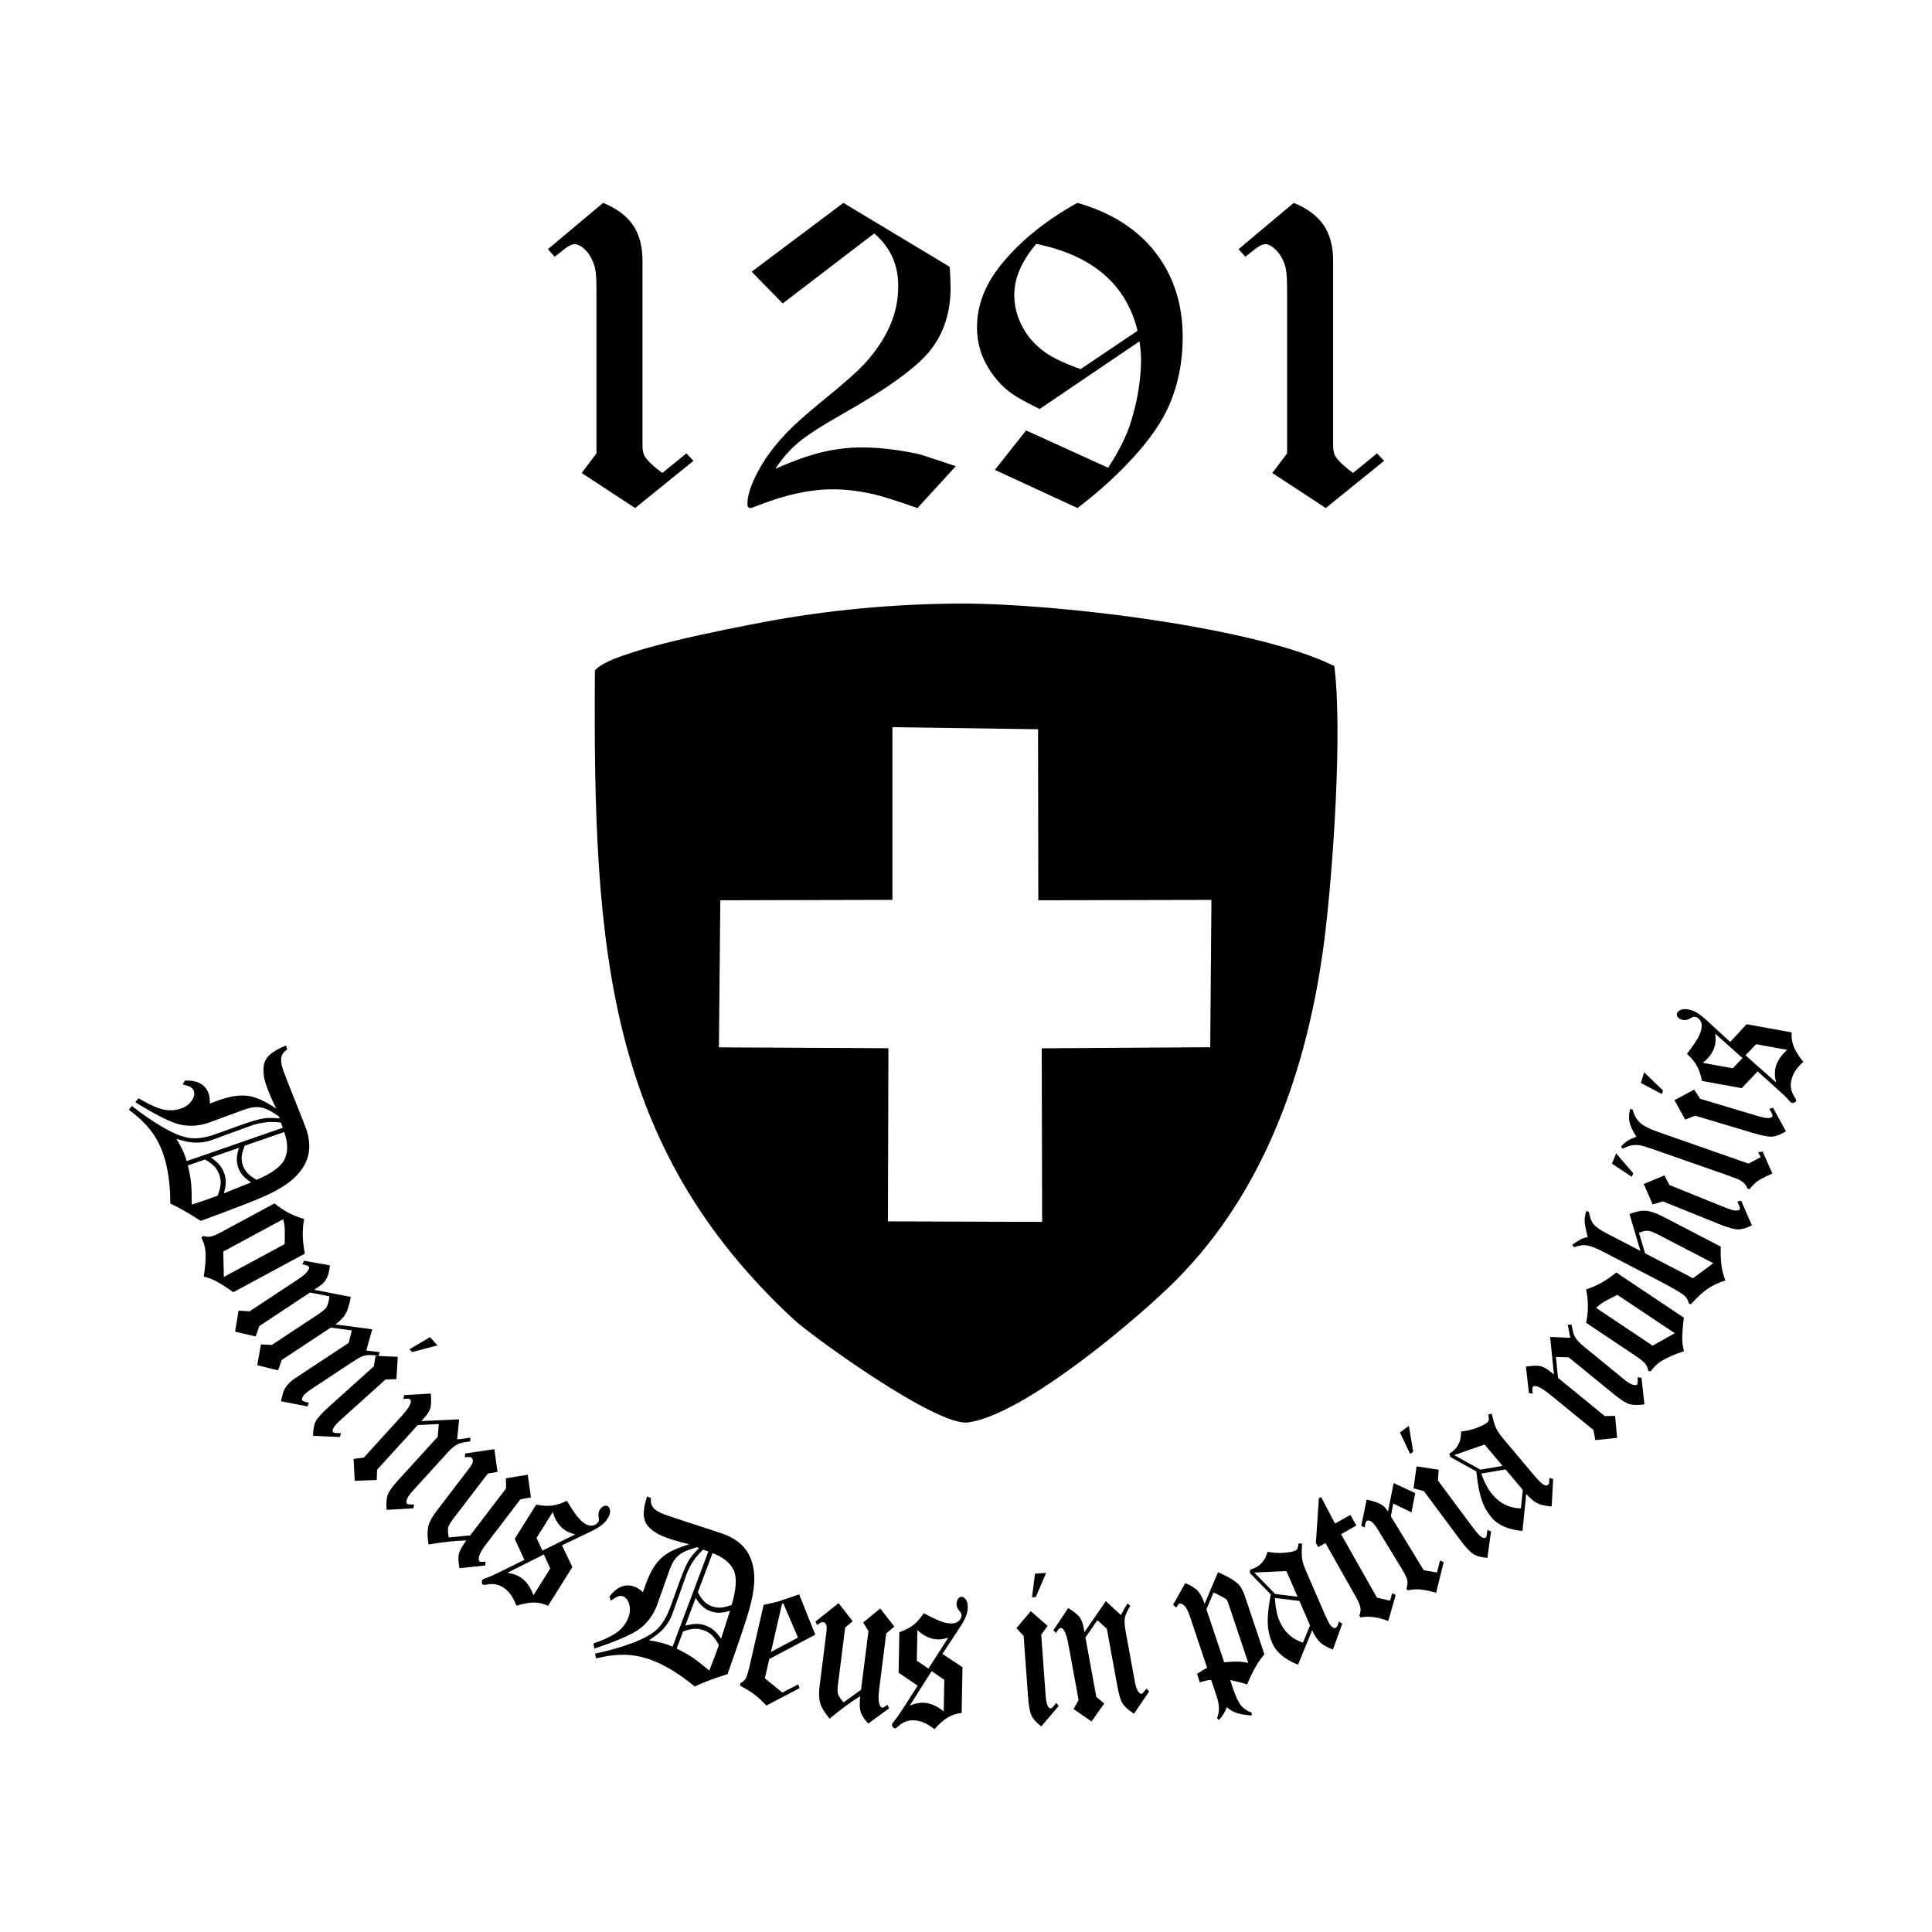
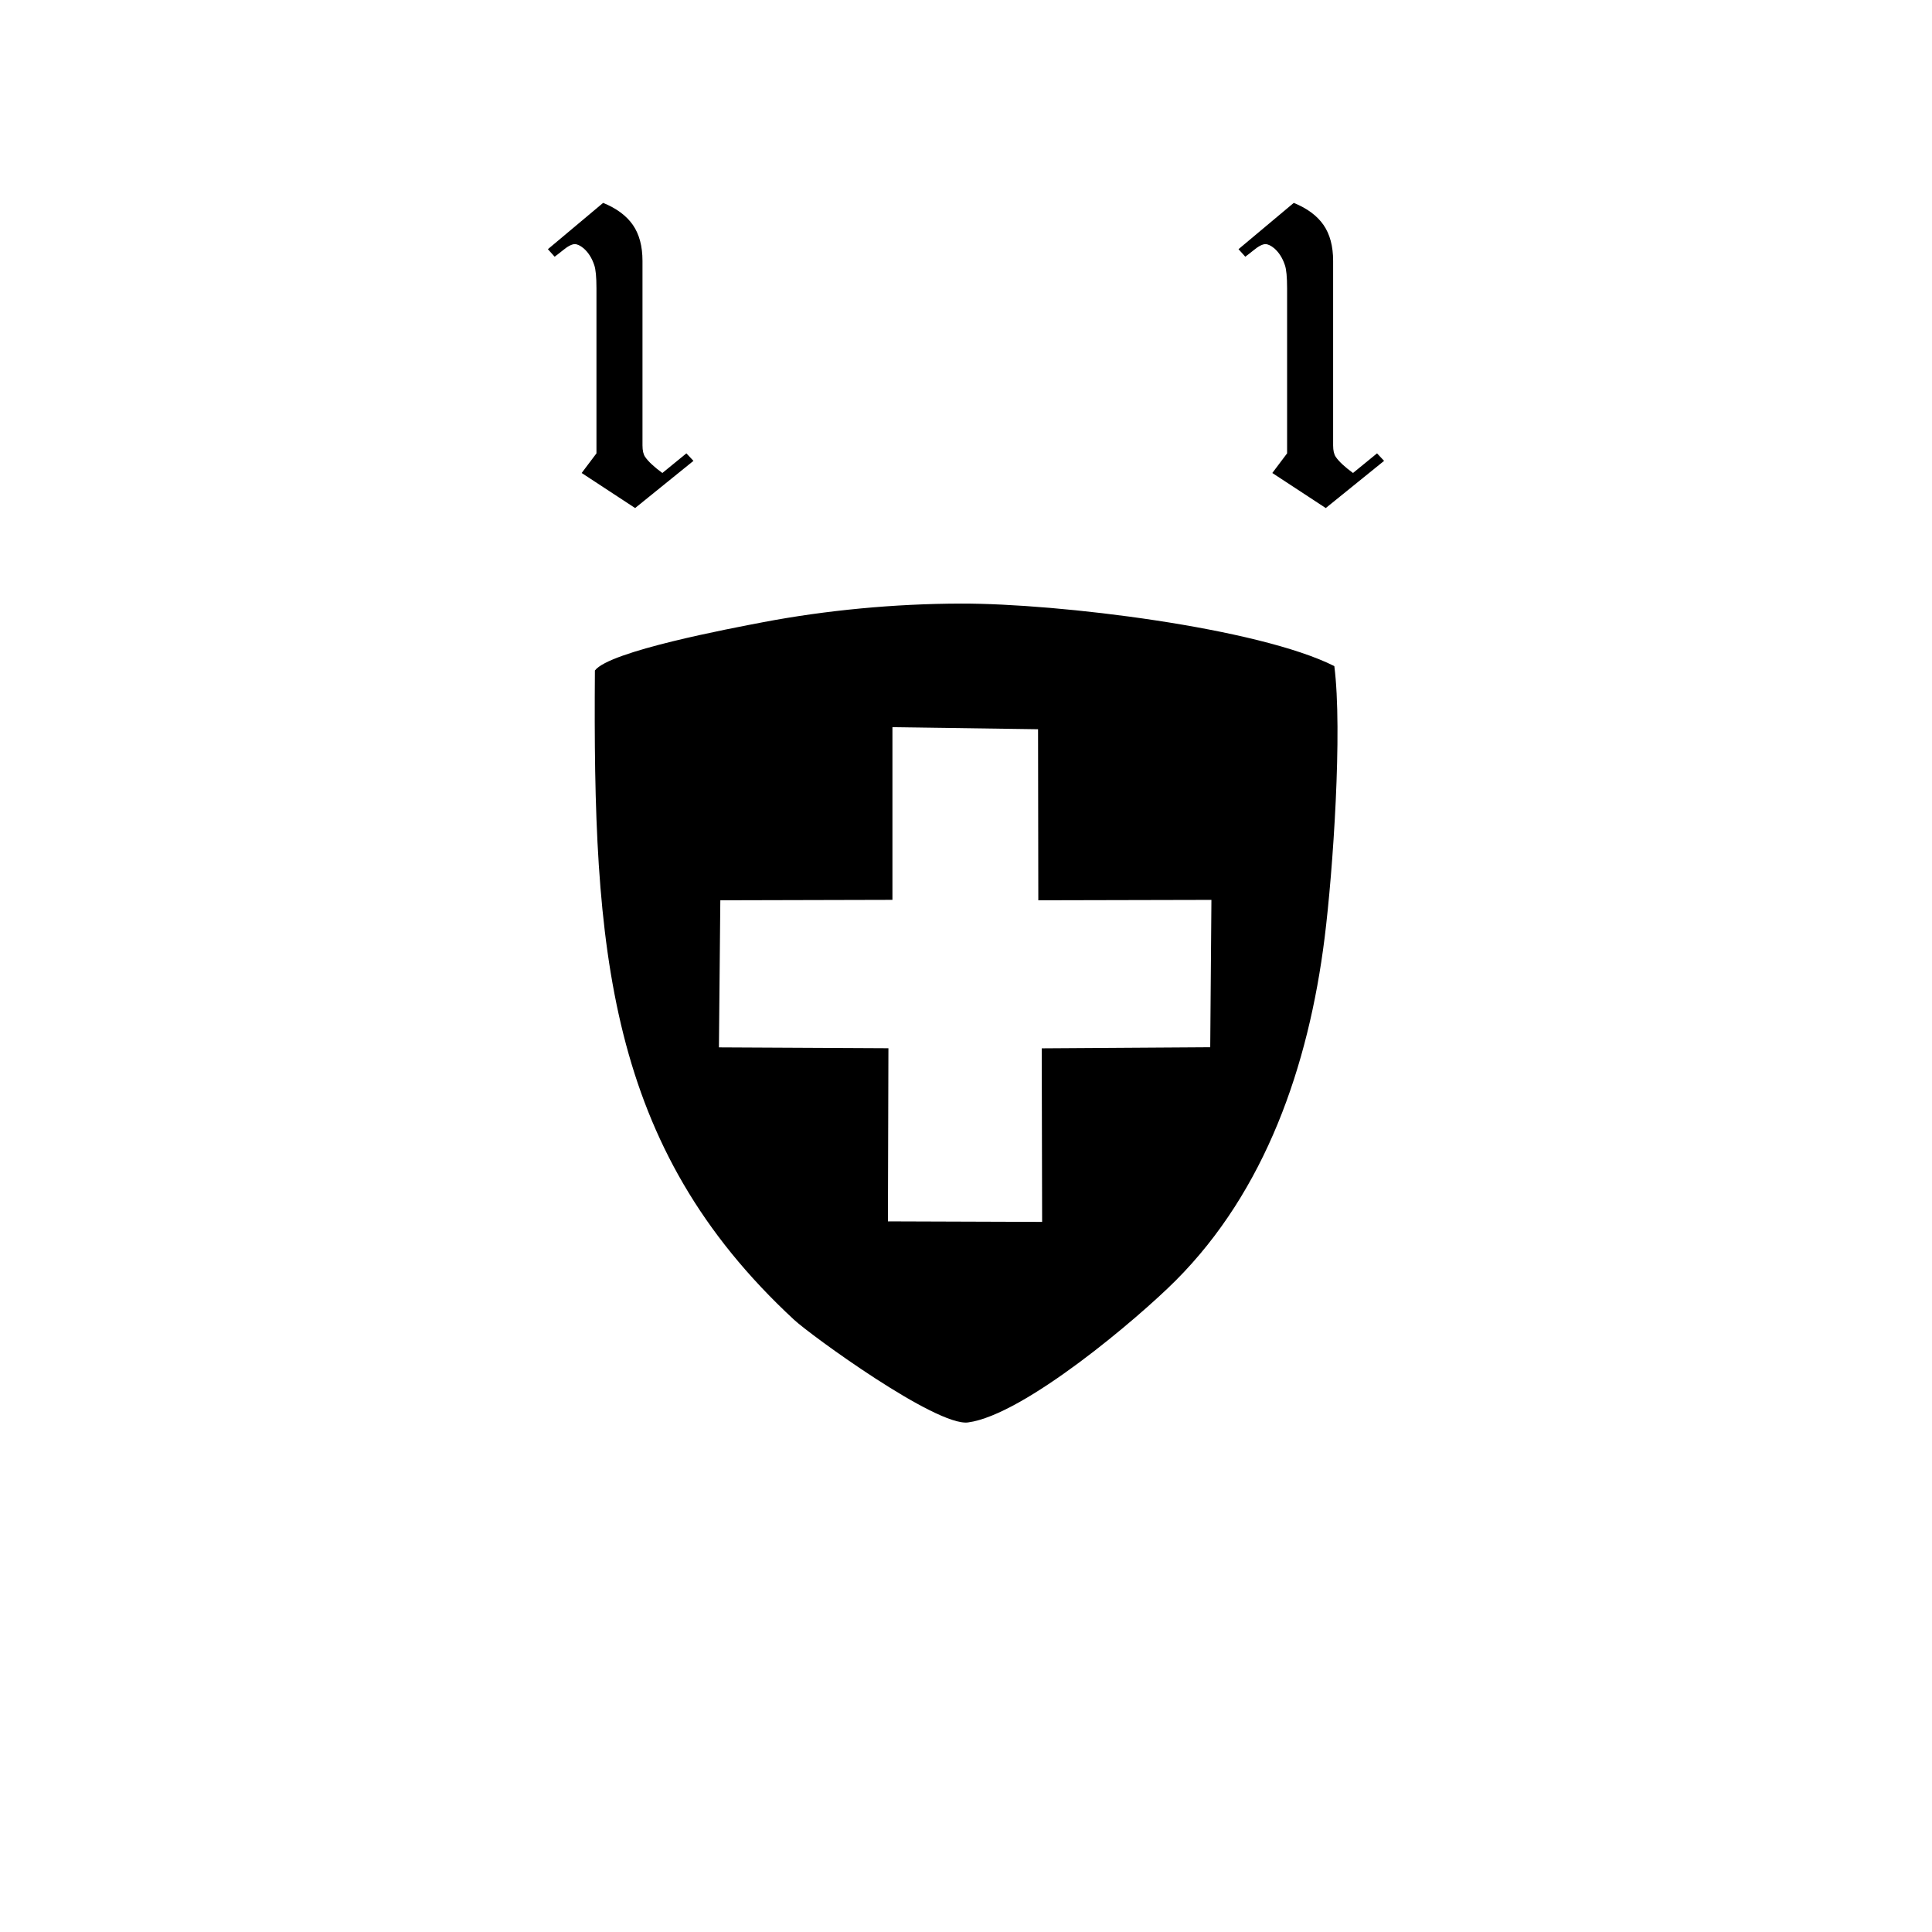
<svg xmlns="http://www.w3.org/2000/svg" width="1500" height="1500" viewBox="0 0 1500 1500">
  <svg x="100.0" y="157.519" width="1300" height="1184.962" viewBox="0 0 504.91 460.23">
    <path class="cls-1" d="M140.55,141.01c-.61,83.95,3.52,143.46,60.11,195.83,4.96,4.59,42.83,32.18,52.41,30.91,16.89-2.24,51.33-31.48,62.65-42.82,26.95-27.01,40.02-64.51,44.87-103.28,2.53-20.22,5.43-62.45,2.93-81.97-22.93-11.53-83.06-18.92-112.61-18.85-19.97.04-40.7,2.01-59.57,5.6-9.7,1.85-46.47,8.75-50.79,14.58M275.29,254.91l.12,52.37-46.5-.16.15-52.21-51.11-.26.42-44.35,51.9-.13v-52.07s43.91.62,43.91.62l.08,51.58,52.2-.12-.36,44.43-50.81.33Z" />
    <g>
      <path class="cls-2" d="M126.38,13.96L143.03,0c4.04,1.64,7.03,3.86,8.97,6.65,1.93,2.79,2.9,6.41,2.9,10.84v55.65c0,1.55.27,2.7.8,3.46.93,1.37,2.66,2.99,5.19,4.85l7.25-5.92,2.13,2.26-17.59,14.23-16.12-10.57,4.46-5.92V25.73c0-3.37-.22-5.7-.67-6.98-.71-2.13-1.78-3.81-3.2-5.05-1.02-.84-1.91-1.26-2.67-1.26-.89,0-2.11.64-3.67,1.93-.93.75-1.73,1.37-2.4,1.86l-2.03-2.26Z" />
-       <path class="cls-2" d="M187.82,20.75L215.48,0l32.05,19.27c.18,2.57.27,4.72.27,6.44,0,7.26-2,13.46-5.98,18.6-3.99,5.14-12.92,11.63-26.8,19.46-6.24,3.54-10.63,6.39-13.18,8.54-2.55,2.15-4.84,4.77-6.87,7.88,5.4-2.39,10.11-4.07,14.12-5.02,4.01-.95,7.96-1.43,11.86-1.43,3.32,0,6.72.25,10.2.75,3.48.5,6.12,1,7.94,1.5l10.3,3.4-11.57,12.63c-6.92-2.42-11.64-3.88-14.16-4.37-3.99-.85-7.76-1.28-11.3-1.28-6.74,0-14.07,1.55-22.01,4.64-1.69.67-2.66,1.01-2.93,1.01s-.47-.09-.6-.27c-.18-.22-.27-.56-.27-1,0-2.13.73-4.73,2.19-7.8,1.95-4.18,4.76-8.29,8.44-12.34,2.61-2.92,6.87-6.78,12.77-11.56,5.9-4.78,9.97-8.41,12.23-10.9,3.15-3.5,5.57-7.15,7.28-10.96,1.71-3.81,2.56-7.86,2.56-12.16,0-6.42-2.41-11.69-7.24-15.82l-27.59,21.11-9.39-9.59Z" />
-       <path class="cls-2" d="M261.16,80.52l9.41-11.91,24.74,11.26c3.33-5.08,5.66-9.79,6.97-14.12,1.97-6.45,2.96-12.69,2.96-18.7,0-1.37-.16-3.14-.47-5.3l-30.12,20.41c-4.61-2.26-7.76-4.08-9.44-5.45-2.7-2.17-4.95-4.92-6.75-8.25-1.79-3.32-2.69-6.98-2.69-10.97,0-6.52,2.37-12.74,7.12-18.68,5.81-7.23,13.53-13.5,23.16-18.82,10.23,2.93,18.08,7.92,23.55,14.99,5.47,7.07,8.2,15.57,8.2,25.5,0,7.49-1.39,14.41-4.18,20.75-2.12,4.83-5.65,9.96-10.59,15.39-4.93,5.43-10.59,10.56-16.96,15.39l-24.93-11.5ZM304.18,38.56c-3.41-14-13.59-22.74-30.54-26.19-2.19,2.57-3.84,5.14-4.96,7.71-1.12,2.57-1.67,5.16-1.67,7.78,0,3.15.79,6.25,2.36,9.31,1.57,3.06,3.86,5.67,6.87,7.84,2.26,1.64,5.84,3.35,10.76,5.12l17.18-11.56Z" />
      <path class="cls-2" d="M334.63,13.96l16.66-13.96c4.04,1.64,7.03,3.86,8.97,6.65,1.93,2.79,2.9,6.41,2.9,10.84v55.65c0,1.55.27,2.7.8,3.46.93,1.37,2.66,2.99,5.19,4.85l7.25-5.92,2.13,2.26-17.59,14.23-16.12-10.57,4.46-5.92V25.73c0-3.37-.22-5.7-.67-6.98-.71-2.13-1.78-3.81-3.2-5.05-1.02-.84-1.91-1.26-2.67-1.26-.89,0-2.11.64-3.67,1.93-.93.75-1.73,1.37-2.4,1.86l-2.03-2.26Z" />
    </g>
-     <path class="cls-2" d="M487.51,257.05l9.2,8.16c-.18-.82-.28-1.57-.32-2.25-.02-.68,0-1.29.1-1.83.36-1.98,1.56-3.89,3.58-5.73l-9.37-1.7-3.19,3.35ZM483.69,260.96l2.91-3.08-8.23-7.37c.16,1.22.17,2.25.02,3.1-.39,2.12-1.64,4.03-3.76,5.71l9.06,1.64ZM482.91,253.01l4.93-5.34,13.58,2.46c-.09,1.49.11,2.89.61,4.21.49,1.3,1.46,2.86,2.89,4.66-1.18,1.12-2.03,2.12-2.56,3.01-.53.88-.9,1.85-1.1,2.91-.3,1.64.06,3.2,1.04,4.69.36.55.52.94.48,1.14-.04.2-.19.36-.46.51-.28.14-.54.2-.77.15-.26-.05-.57-.3-.93-.76-.22-.26-.65-.72-1.29-1.37l-3.22-2.96-4.94-4.42-4.8,5.05-12-2.18c-.37-1.91-.87-3.45-1.55-4.61-.66-1.17-1.65-2.36-2.96-3.56,1.55-2.02,2.69-3.67,3.39-4.94.5-.92.83-1.82.99-2.71.17-.96.05-1.76-.38-2.39-.43-.63-.93-1-1.5-1.1-.4-.07-.81.04-1.26.31-.87.55-1.67.75-2.37.63-.66-.12-1.17-.37-1.51-.73-.34-.37-.48-.74-.41-1.1.09-.5.44-.88,1.07-1.18.62-.29,1.39-.35,2.29-.19.93.17,1.81.49,2.64.97.82.47,1.86,1.28,3.1,2.43l6.99,6.42ZM466.09,270.57l5.95-3.17,1.8,2.75,17.1,5.12c1.8.54,3.01.77,3.63.69.62-.08.96-.25,1.04-.51.05-.18.05-.36-.01-.55-.1-.26-.4-.83-.92-1.71l1.14-.31,3.89,7.08c-1.6.99-2.99,1.53-4.16,1.6-1.16.08-3.07-.29-5.71-1.08l-17.52-5.24-2.98,1.2-3.24-5.87ZM455.97,265.37l.96-3.22,5.7,5.5-.33,1.09-6.33-3.37ZM452.76,273.19l.76.27c.38,1.61,1.09,2.89,2.14,3.86,1.03.97,2.8,1.89,5.29,2.76l27.48,9.62,3.66-1.94-.76-1.47,1.35-.22,2.93,6.63c-2.15.95-3.62,1.7-4.42,2.26-.79.57-1.62,1.39-2.49,2.47l-.63-.22c-.19-.58-.5-1.1-.95-1.55-.45-.44-1.02-.84-1.7-1.19-.23-.12-1.47-.58-3.68-1.37l-22.07-7.72c-1.88-.66-3.2-1.05-3.97-1.19-.77-.14-1.56-.14-2.35-.02-.8.12-1.76.47-2.88,1.03l-.51-.58c1.06-1.35,2.62-2.35,4.67-2.99-1.18-1.83-1.88-3.35-2.12-4.58-.23-1.22-.15-2.5.25-3.86ZM456.83,295.86l6.22-2.6,1.54,2.9,16.55,6.69c1.74.7,2.92,1.05,3.55,1.02.62-.02.98-.16,1.08-.41.07-.18.08-.36.04-.55-.07-.26-.33-.86-.76-1.79l1.17-.2,3.22,7.41c-1.69.84-3.12,1.25-4.29,1.21-1.17-.03-3.03-.57-5.59-1.6l-16.96-6.85-3.08.92-2.68-6.14ZM447.24,289.73l1.26-3.12,5.16,6-.43,1.06-5.99-3.94ZM471.69,324.26l6.12-4.52-16.36-8.49c-1.51-.78-2.6-1.21-3.3-1.28-.69-.07-1.61.12-2.76.6l1.84,6.19,14.46,7.51ZM439.49,304l.79.23c.27,1.66.74,2.9,1.4,3.73.67.82,1.97,1.75,3.93,2.76l10.22,5.3-3.3-11.09c1.9-.77,3.55-1.11,4.93-1,1.38.1,3.06.66,5.05,1.69l17.54,9.11c-.07,2.39.03,4.44.28,6.16.21,1.33.59,2.69,1.12,4.06-2.04.64-3.78,1.44-5.2,2.39-1.42.95-3.18,2.55-5.25,4.8l-.59-.31c-.23-.98-.68-1.76-1.37-2.34-1-.86-3.57-2.36-7.7-4.51l-16.77-8.71c-2.18-1.13-3.85-1.77-5.01-1.93-1.16-.14-2.42.06-3.78.6l-.49-.8c1.24-.85,2.14-1.41,2.69-1.68.56-.26,1.21-.46,1.95-.59-.6-2.39-.91-4.01-.93-4.89-.02-.88.15-1.88.5-3ZM459.5,344.59l6.69-3.74-17.32-11.57c-2.22,1.09-3.73,1.91-4.55,2.43-.58.36-1.2.86-1.86,1.5l17.04,11.39ZM448.54,322.54l20.39,13.62c-.37,2.95-.53,5.15-.49,6.62.03,1.1.2,2.26.51,3.47-3.04,1.05-5.32,2.06-6.87,3.03-1.18.74-2.23,1.76-3.16,3.07l-.7-.15c-.22-.94-.51-1.63-.88-2.1-.49-.62-1.46-1.41-2.93-2.39l-14.95-9.99c.71-3.45.7-6.81-.03-10.09,3.08-.94,6.12-2.63,9.12-5.09ZM428.58,341.97l6.1.26-.76-3.94,1.14-.02c.31,1.84.66,3.09,1.06,3.75.52.88,1.44,1.85,2.76,2.93l12.11,9.89c1.12.92,2.07,1.46,2.85,1.61.5.11.84.06,1.02-.16.15-.19.2-.91.12-2.16l1.17.15.88,8.03c-1.99.26-3.52.23-4.59-.11-1.08-.35-2.53-1.26-4.35-2.74l-13.9-11.35-3.85-.12.64,6.32,14.1,11.52,3.11-.05.61,6.62-6.57.69-.57-3.06-12.95-10.57c-1.84-1.5-3.21-2.37-4.09-2.6-.61-.16-1.02-.1-1.23.16-.22.27-.23.95-.01,2.03l-1.17-.15-.91-7.99c2.09-.3,3.59-.33,4.47-.11.89.23,1.91.81,3.05,1.74l.92.75-1.14-11.32ZM415.16,381.92l-7.34,1.25c.95,2.67,2.07,4.78,3.37,6.32,2.28,2.71,5.14,4.11,8.6,4.19l.56-5.59-5.18-6.16ZM408.84,374.41l-9.17,3.19,7.89,4.39,6.7-1.14-5.42-6.44ZM409.96,365.38l1.05-.27c.44,2.02.88,3.49,1.31,4.4.42.91,1.18,2,2.25,3.27l8.98,10.68c1.49,1.78,2.53,2.79,3.1,3.07.57.28,1,.29,1.28.06.15-.13.26-.31.34-.53.02-.17.06-.7.12-1.6l1.12.37-.45,8.26c-1.86-.14-3.3-.46-4.31-.96-1.01-.5-2.14-1.44-3.37-2.83l-1.11,11.18c-4.28-.4-7.38-1.74-9.29-4.01-1.28-1.52-2.24-3.17-2.87-4.92-.81-2.31-1.4-5.31-1.76-9.02l-7.83-4.35-.32-.96c.55-.41.96-.72,1.22-.94,1.6-1.34,2.37-3.28,2.33-5.81,1.56-.13,3.12-.48,4.64-1.05,1.52-.56,2.6-1.11,3.22-1.63.28-.24.45-.48.49-.72.05-.25,0-.81-.13-1.68ZM388.32,381l6.66,1.01-.2,3.28,10.66,14.32c1.12,1.5,1.96,2.41,2.5,2.72.54.31.92.37,1.14.21.15-.11.26-.26.32-.45.07-.26.17-.91.28-1.92l1.1.43-1.1,8c-1.88-.16-3.31-.56-4.3-1.2-.98-.63-2.29-2.06-3.94-4.28l-10.92-14.67-3.11-.82.9-6.64ZM383.31,370.78l2.7-2.01,1.29,7.81-.91.68-3.07-6.48ZM381.42,386.05l6.49,2.99-1.12,5.82-5.51-2.67-.71,3.87,9.9,16.24,3.99.71.95-3.64,1.08.52-2.27,9.23c-2.09-.6-3.74-.94-4.95-1.02-1.21-.08-2.43.02-3.65.3l-.35-.57c.32-.99.39-1.84.24-2.55-.15-.72-.74-1.9-1.75-3.57l-6.99-11.46c-.88-1.44-1.6-2.32-2.14-2.64-.55-.32-.98-.39-1.28-.2-.33.2-.55.88-.65,2.04l-1.06-.53,1.63-7.9c2.02.43,3.54.95,4.55,1.57.64.38,1.27,1.06,1.87,2.05l1.72-8.58ZM357.96,404.11l.9-13.48.67-.38,4.22,8,4.62-2.62,1.81,3.21-4.62,2.62,10.82,19.12,3.95.92.64-2.28,1.06.55-2.24,7.88c-2.96-1.2-5.75-1.57-8.38-1.11l-.33-.58c.32-.86.43-1.61.32-2.28-.14-.85-.58-1.93-1.34-3.26l-9.22-16.3-2.17,1.23-.71-1.25ZM352.99,421.58l-7.39-.9c.15,2.83.62,5.17,1.42,7.01,1.41,3.25,3.75,5.4,7.04,6.47l2.14-5.2-3.21-7.38ZM349.08,412.57l-9.7.44,6.3,6.47,6.75.82-3.35-7.72ZM352.73,404.24l1.08.04c-.16,2.06-.15,3.6,0,4.59.15,1,.55,2.25,1.22,3.78l5.56,12.8c.92,2.13,1.62,3.4,2.09,3.83.47.43.88.57,1.21.42.18-.08.34-.22.48-.42.07-.15.26-.65.57-1.5l.97.67-2.8,7.79c-1.75-.67-3.03-1.39-3.86-2.15-.83-.77-1.63-1.99-2.42-3.67l-4.26,10.39c-3.99-1.6-6.57-3.78-7.76-6.5-.79-1.82-1.24-3.67-1.34-5.54-.12-2.44.18-5.49.89-9.15l-6.26-6.41-.03-1.01c.65-.23,1.13-.42,1.44-.55,1.91-.83,3.21-2.47,3.89-4.9,1.54.32,3.12.43,4.75.32,1.62-.11,2.81-.32,3.55-.64.34-.15.57-.33.68-.55.12-.22.24-.77.36-1.65ZM324.95,424.08l5.35,15.98c2.12-.16,3.58-.22,4.38-.19.79.03,1.76.15,2.89.38l-5.82-17.37c-.32-.94-.53-1.49-.65-1.65-.12-.16-.46-.39-1.04-.7-1.3-.72-2.29-1.21-2.97-1.49l-2.14,5.06ZM314.9,422.74l3.67-6.53c1.74.71,3,1.49,3.79,2.35.78.85,1.46,2.15,2.05,3.89l4.04-9.54c2.86,1.23,4.89,2.43,6.11,3.58.77.74,1.46,2.02,2.06,3.82l5.82,17.37c-1.79,1.97-3.53,5-5.22,9.09-1.25-.45-2.95-.9-5.1-1.33l.74,2.22c.87,2.6,1.7,4.41,2.5,5.39.8.99,1.87,1.73,3.25,2.22l-.05.87c-2.12-.19-3.77-.49-4.93-.93-.83-.31-1.66-.84-2.49-1.6-.74,1.73-1.54,3.01-2.43,3.85l-.57-.51c.42-1.08.61-2.12.59-3.13-.02-.99-.29-2.29-.83-3.89l-1.52-4.55c-1.01.09-2.01.29-3,.63-.09.03-.22.09-.39.17l-.87-2.6c1.08-.75,2.1-1.36,3.05-1.82l-5.18-15.48c-.56-1.68-1.14-2.77-1.72-3.3-.59-.52-1.08-.71-1.47-.58-.3.1-.61.51-.92,1.23l-.95-.88ZM294.66,421.67l4.48,4.15,1.98-3.49.88.73c-.96,1.61-1.5,2.78-1.63,3.54-.17,1.01-.1,2.35.2,4.01l2.81,15.37c.26,1.43.63,2.45,1.12,3.07.31.41.6.59.88.54.24-.04.74-.57,1.49-1.57l.79.88-4.54,6.69c-1.69-1.09-2.83-2.1-3.43-3.06-.6-.97-1.11-2.6-1.53-4.91l-3.23-17.65-2.85-2.59-3.61,5.22,3.28,17.91,2.4,1.98-3.83,5.43-5.45-3.74,1.54-2.7-3.01-16.44c-.43-2.34-.9-3.89-1.43-4.63-.36-.51-.71-.73-1.04-.67-.35.06-.79.58-1.33,1.54l-.79-.88,4.48-6.68c1.79,1.13,2.95,2.07,3.48,2.81.53.75.93,1.85,1.19,3.3l.21,1.16,6.47-9.36ZM271.99,424.67l5.08,4.43-1.93,2.66,1.29,17.8c.14,1.87.35,3.09.64,3.64.29.55.58.81.85.79.19-.01.36-.08.51-.21.2-.18.63-.67,1.27-1.47l.69.96-5.23,6.15c-1.5-1.15-2.49-2.25-2.98-3.32-.48-1.06-.82-2.97-1.02-5.72l-1.32-18.24-2.18-2.36,4.33-5.12ZM273.26,413.36l3.35-.24-3.11,7.28-1.14.08.9-7.12ZM242.09,442.74l-6.58,10.38c.78-.31,1.5-.53,2.17-.67.67-.13,1.28-.2,1.82-.19,2.01.04,4.09.91,6.23,2.62l.18-9.52-3.82-2.62ZM237.62,439.59l3.51,2.38,5.96-9.3c-1.18.36-2.2.53-3.05.51-2.16-.04-4.24-.97-6.24-2.8l-.17,9.21ZM245.34,437.55l6.06,4.01-.26,13.8c-1.48.15-2.84.57-4.05,1.28-1.21.69-2.59,1.89-4.14,3.6-1.29-.98-2.42-1.66-3.38-2.05-.95-.39-1.97-.59-3.05-.62-1.66-.03-3.15.57-4.46,1.78-.49.45-.84.67-1.05.66-.2,0-.39-.13-.58-.37-.19-.25-.28-.5-.28-.73,0-.27.2-.61.6-1.04.22-.26.61-.76,1.15-1.5l2.41-3.65,3.57-5.58-5.75-3.93.23-12.19c1.83-.67,3.26-1.41,4.31-2.26,1.05-.84,2.06-2,3.04-3.49,2.25,1.2,4.05,2.06,5.42,2.56.99.34,1.93.53,2.84.54.98.02,1.75-.24,2.3-.76.55-.53.83-1.08.84-1.66,0-.4-.17-.8-.51-1.19-.68-.77-1.01-1.53-1-2.24.01-.67.18-1.21.48-1.61.31-.4.65-.59,1.02-.58.51,0,.94.3,1.34.86.39.57.57,1.32.55,2.23-.02.95-.2,1.86-.53,2.76-.33.89-.97,2.04-1.9,3.45l-5.22,7.93ZM226.59,423.86l4.26,5.43-2.45,2.09-2.16,17.09c-.25,1.97-.2,3.41.13,4.31.21.62.49.95.82.99.25.03.78-.26,1.58-.88l.49,1.07-6.29,4.61c-1.24-1.38-2-2.58-2.31-3.6-.3-1.02-.34-2.57-.11-4.67-2.98,1.84-6.06,4.11-9.25,6.8-1.5-1.87-2.45-3.45-2.82-4.77-.37-1.31-.43-2.99-.18-5.02l2.03-16.06c.14-1.13.16-1.88.04-2.25-.21-.65-.56-.99-1.04-1.05-.37-.05-.96.26-1.78.92l-.49-1.08,6.96-5.53,4.26,5.43-2.26,1.91-2.18,17.22c-.16,1.27-.15,2.23.04,2.86.19.62.74,1.46,1.66,2.49l5.26-3.79,2.24-17.7-1.58-2.6,5.15-4.24ZM197.38,422.34l-.41.15-3.33,14.47,8.15-4.32-4.4-10.29ZM202.14,419.58l4.87,12.18-13.87,7.33-1.34,5.81,5.27,4.31,4.81-2.47.41,1.13-10.03,5.25c-1.44-1.51-2.66-2.64-3.65-3.37-.99-.74-2.43-1.62-4.33-2.66l.18-.78c.69-.29,1.2-.72,1.54-1.31.35-.58.76-1.91,1.24-4l4.2-18.24c1.78-.35,3.28-.7,4.48-1.05.87-.27,2.94-.97,6.21-2.12ZM165.2,435.94c1.93.95,3.47,1.82,4.62,2.58,1.15.77,2.89,2.11,5.22,4.05,1.19-3.07,1.81-4.65,1.85-4.76.09-.24.44-1.23,1.05-2.96-.71-1.29-1.41-2.26-2.07-2.9-.67-.65-1.47-1.15-2.41-1.5-.96-.36-1.9-.51-2.85-.48-.94.04-2.09.31-3.47.82l-1.93,5.14ZM167.79,429.05c1.42-.37,2.57-.56,3.48-.55.9,0,1.81.18,2.75.53.9.34,1.69.79,2.37,1.36.67.56,1.4,1.42,2.2,2.58l2.72-8.43c-1.35.4-2.46.6-3.34.6-.87,0-1.76-.16-2.68-.51-.87-.33-1.67-.83-2.4-1.5-.72-.67-1.37-1.49-1.94-2.49l-3.16,8.4ZM171.59,418.95c.67,1.27,1.32,2.2,1.95,2.82.63.61,1.38,1.08,2.25,1.41.88.33,1.75.47,2.64.41.89-.05,2-.32,3.35-.8,1.42-4.73,1.64-8.2.64-10.42-.98-2.23-3.12-3.97-6.4-5.2l-4.43,11.79ZM173.18,406.1c-1.27,1.23-2.23,2.34-2.89,3.35-.9,1.39-1.6,2.74-2.09,4.04l-4.34,12.16c-.58,1.55-1.49,3.02-2.71,4.39-.93,1.03-2.38,2.16-4.33,3.4,2.58.41,4.5.87,5.76,1.37l1.39.56,10.79-28.68-1.57-.59ZM156.28,390.08l1.17.44c-.12,1.11.05,2,.5,2.66.58.87,1.77,1.64,3.55,2.31,1.14.43,4.81,1.65,11.02,3.66,3.75,1.21,6.08,1.98,6.99,2.32,2.74,1.03,4.85,2.49,6.34,4.38,1.49,1.88,2.38,4.26,2.68,7.13.3,2.86-.15,6.48-1.34,10.85-.83,3.06-3.05,9.67-6.65,19.83-4.16,1.3-7.46,2.54-9.88,3.72-4.57-3.77-8.86-6.41-12.87-7.92-2.72-1.02-5.4-1.57-8.03-1.64-2.64-.07-5.59.28-8.86,1.08l-.3-1.44c4.21-.88,8.03-1.98,11.45-3.28,3.42-1.3,5.88-2.69,7.37-4.18,1.49-1.48,2.76-3.59,3.8-6.35.38-1,.92-2.49,1.62-4.46.48-1.38,1-2.81,1.55-4.28.97-2.59,1.81-4.46,2.5-5.6.7-1.14,1.72-2.37,3.07-3.68l-.63-.24c-2.54.68-4.37,1.47-5.47,2.39-1.11.93-2,2.3-2.69,4.12l-3.88,10.93c-1.09,2.9-2.77,5.23-5.05,7-2.27,1.77-6.89,3.8-13.87,6.11l-.28-1.5c3.57-1.29,6.07-2.52,7.5-3.69,1.42-1.16,2.44-2.55,3.05-4.17.53-1.41.61-2.74.25-4-.35-1.27-.98-2.06-1.86-2.39-.45-.17-.93-.17-1.42-.01-.5.17-1.25.61-2.27,1.34l-.42-1.27c1.23-1.55,2.48-2.56,3.72-3.02,1.26-.47,2.54-.45,3.86.05.38.14.78.35,1.21.63.42.27.86.61,1.32,1.02.41-1.2.79-2.24,1.12-3.12,1.21-3.21,2.71-5.62,4.51-7.25,1.8-1.63,4.59-2.97,8.37-4.06-2.86-.68-5.3-1.4-7.28-2.14-2.11-.79-3.77-1.83-5-3.13-.92-1-1.4-2.22-1.46-3.66-.06-1.45.27-3.29.99-5.5ZM125.16,407.57l-10.99,5.51c.83.14,1.56.32,2.21.54.64.23,1.2.49,1.66.78,1.71,1.07,3.04,2.89,3.99,5.45l5.06-8.07-1.92-4.21ZM122.94,402.57l1.78,3.84,9.9-4.9c-1.2-.3-2.15-.68-2.88-1.13-1.83-1.15-3.13-3.02-3.9-5.61l-4.89,7.8ZM130.62,404.8l3.13,6.56-7.33,11.69c-1.35-.64-2.73-.97-4.13-.99-1.39-.03-3.2.29-5.4.95-.6-1.51-1.21-2.67-1.84-3.5-.62-.82-1.38-1.52-2.3-2.1-1.41-.88-2.99-1.13-4.74-.77-.65.13-1.07.14-1.24.03-.17-.11-.26-.31-.31-.61-.03-.31.02-.57.14-.77.14-.23.49-.42,1.05-.58.33-.11.91-.34,1.76-.69l3.94-1.89,5.94-2.94-2.91-6.33,6.47-10.33c1.91.37,3.52.47,4.86.28,1.33-.18,2.8-.66,4.4-1.43,1.3,2.19,2.41,3.86,3.33,4.98.67.8,1.38,1.45,2.15,1.93.83.52,1.62.7,2.36.53.74-.17,1.27-.5,1.58-.99.21-.34.27-.77.18-1.29-.19-1.01-.08-1.83.3-2.43.36-.57.78-.95,1.24-1.13.47-.18.86-.17,1.18.03.43.27.66.74.7,1.43.04.68-.19,1.42-.68,2.2-.5.8-1.13,1.49-1.88,2.09-.74.59-1.88,1.25-3.4,1.98l-8.56,4.11ZM120.31,383.52l.95,6.84-3.17.57-10.46,13.69c-1.21,1.58-1.89,2.84-2.06,3.79-.13.65-.05,1.07.21,1.27.2.15.81.17,1.81.03l-.12,1.18-7.75.82c-.37-1.82-.43-3.24-.19-4.28.25-1.03,1-2.4,2.25-4.09-3.5.09-7.31.5-11.41,1.23-.36-2.37-.38-4.21-.04-5.54.34-1.32,1.13-2.8,2.37-4.43l9.83-12.86c.69-.9,1.08-1.55,1.16-1.92.14-.66.02-1.14-.37-1.43-.29-.22-.96-.26-2-.1l.11-1.18,8.8-1.29.95,6.84-2.92.51-10.54,13.79c-.78,1.02-1.25,1.86-1.41,2.49-.14.63-.09,1.63.18,2.99l6.45-.63,10.83-14.17-.06-3.04,6.59-1.08ZM99.6,366.81l-.59,6.08,3.98-.55-.05,1.14c-1.86.21-3.12.49-3.81.85-.91.47-1.93,1.34-3.07,2.59l-10.52,11.56c-.98,1.07-1.57,1.99-1.76,2.76-.13.5-.11.84.1,1.03.18.16.9.25,2.15.23l-.22,1.16-8.07.45c-.16-2-.04-3.52.36-4.58.41-1.06,1.4-2.46,2.97-4.19l12.08-13.26.33-3.84-6.34.3-12.26,13.46-.12,3.11-6.64.25-.33-6.6,3.08-.41,11.25-12.36c1.6-1.76,2.54-3.07,2.81-3.95.19-.6.15-1.01-.1-1.24-.26-.24-.93-.28-2.03-.12l.22-1.16,8.03-.48c.19,2.1.14,3.6-.13,4.47-.28.88-.91,1.86-1.9,2.95l-.8.88,11.36-.52ZM81.1,347.96l-.39,6.73-3.28.11-13.27,11.94c-1.39,1.25-2.22,2.17-2.48,2.74-.25.57-.29.95-.11,1.15.13.14.28.23.47.28.27.05.92.09,1.94.1l-.33,1.14-8.07-.36c-.01-1.88.25-3.35.8-4.39.54-1.03,1.84-2.47,3.9-4.32l13.6-12.23.53-3.17,6.7.28ZM90.82,342.03l2.25,2.5-7.66,2-.76-.85,6.17-3.65ZM75.64,346.57l-.31,1.11c-1.45-.23-2.54-.3-3.28-.23-.73.07-1.4.25-2,.52-.6.28-1.74.97-3.44,2.09l-11.32,7.48c-1.49.99-2.41,1.76-2.74,2.32-.33.57-.43.95-.29,1.16.19.29.89.57,2.07.83l-.49,1.07-7.93-1.55c.32-1.8.72-3.1,1.19-3.89.7-1.15,1.62-2.1,2.77-2.86l16.44-10.86.93-3.76-6.34-.85-14.78,9.77-1.1,3.13-6.28-1.54,1.1-6.29,3.28.17,13.57-8.97c1.58-1.05,2.53-1.82,2.87-2.31.44-.68.76-1.81.93-3.39l-5.84-1.14-15.29,10.11-1.1,3.13-6.22-1.45,1.08-6.33,3.31.21,14.62-9.66c1.51-1,2.51-1.87,2.98-2.62.35-.58.46-.96.33-1.16-.16-.24-.83-.49-2.02-.75l.49-1.07,7.84,1.41c-.21,1.57-.47,2.71-.78,3.43-.31.72-.74,1.37-1.29,1.95-.41.39-1.31,1.05-2.7,1.97l11.05,2.15c-.45,2.4-.99,4.12-1.62,5.18-.62,1.06-1.63,2.09-3.01,3.12l11.09,1.47-1.79,6.41,4.01.47ZM28.49,316.21l.18,7.66,18.33-9.89c.07-2.47.06-4.19-.02-5.16-.05-.68-.19-1.47-.45-2.34l-18.04,9.74ZM53.11,316.84l-21.58,11.64c-2.43-1.71-4.31-2.88-5.62-3.53-.99-.49-2.09-.88-3.31-1.17.5-3.17.67-5.67.53-7.49-.1-1.39-.51-2.8-1.23-4.23l.46-.55c.93.25,1.68.31,2.27.2.77-.14,1.93-.63,3.48-1.47l15.83-8.54c2.72,2.24,5.69,3.8,8.93,4.7-.61,3.16-.54,6.64.23,10.44ZM17.81,290.26c.5,2.09.82,3.83.96,5.2.15,1.37.22,3.57.22,6.61,3.12-1.04,4.73-1.58,4.84-1.62.24-.08,1.23-.44,2.95-1.08.54-1.37.84-2.53.91-3.45.07-.93-.06-1.86-.38-2.81-.33-.96-.82-1.79-1.46-2.5-.63-.7-1.58-1.41-2.85-2.15l-5.19,1.8ZM24.77,287.85c1.19.85,2.08,1.62,2.65,2.32.57.69,1.02,1.51,1.35,2.46.32.91.47,1.81.47,2.69,0,.87-.2,1.99-.58,3.35l8.22-3.3c-1.17-.78-2.04-1.51-2.6-2.19-.56-.67-1-1.46-1.32-2.38-.3-.88-.43-1.81-.38-2.8.05-.98.27-2.01.68-3.08l-8.48,2.94ZM34.96,284.31c-.54,1.33-.85,2.43-.92,3.3-.06.87.05,1.75.36,2.63.31.89.76,1.65,1.38,2.3.6.65,1.53,1.34,2.76,2.06,4.54-1.93,7.35-3.98,8.42-6.17,1.09-2.18,1.05-4.94-.09-8.25l-11.9,4.12ZM45.86,277.32c-1.76-.19-3.23-.22-4.42-.08-1.65.2-3.13.52-4.45.98l-12.12,4.43c-1.56.54-3.27.78-5.11.72-1.39-.05-3.18-.45-5.39-1.15,1.33,2.24,2.21,4.02,2.63,5.3l.46,1.43,28.96-10.04-.55-1.59ZM47.38,254.08l.41,1.18c-.93.62-1.51,1.32-1.72,2.08-.3,1-.13,2.41.49,4.21.4,1.15,1.8,4.76,4.23,10.81,1.47,3.66,2.37,5.94,2.69,6.86.96,2.77,1.18,5.33.69,7.68-.5,2.35-1.75,4.56-3.77,6.62-2.01,2.05-5.08,4.03-9.2,5.9-2.89,1.32-9.39,3.84-19.5,7.56-3.66-2.37-6.72-4.11-9.18-5.22-.02-5.92-.73-10.91-2.14-14.96-.95-2.75-2.25-5.16-3.87-7.22-1.63-2.07-3.79-4.12-6.49-6.12l.91-1.15c3.37,2.67,6.65,4.91,9.84,6.71,3.19,1.8,5.83,2.8,7.93,3,2.09.2,4.53-.17,7.31-1.14,1.01-.35,2.5-.89,4.47-1.61,1.37-.51,2.8-1.03,4.29-1.54,2.62-.91,4.59-1.46,5.9-1.65,1.33-.19,2.92-.19,4.79.01l-.22-.64c-2.15-1.52-3.92-2.42-5.33-2.67-1.43-.26-3.05-.07-4.88.57l-10.89,4c-2.93,1.02-5.79,1.21-8.61.59-2.81-.61-7.33-2.87-13.57-6.76l.98-1.17c3.28,1.92,5.82,3.06,7.63,3.41,1.8.35,3.52.24,5.16-.32,1.42-.49,2.5-1.28,3.23-2.36.75-1.08.96-2.07.65-2.96-.16-.45-.46-.82-.9-1.1-.45-.27-1.27-.57-2.48-.89l.71-1.13c1.98-.05,3.56.27,4.71.93,1.16.67,1.97,1.67,2.43,3,.13.38.23.83.29,1.34.07.49.08,1.05.06,1.66,1.19-.45,2.23-.83,3.12-1.14,3.24-1.12,6.06-1.51,8.46-1.16,2.4.34,5.22,1.63,8.47,3.84-1.3-2.64-2.31-4.96-3.01-6.97-.74-2.13-1-4.07-.79-5.85.18-1.35.81-2.5,1.88-3.46,1.08-.98,2.7-1.89,4.86-2.75Z" />
  </svg>
</svg>